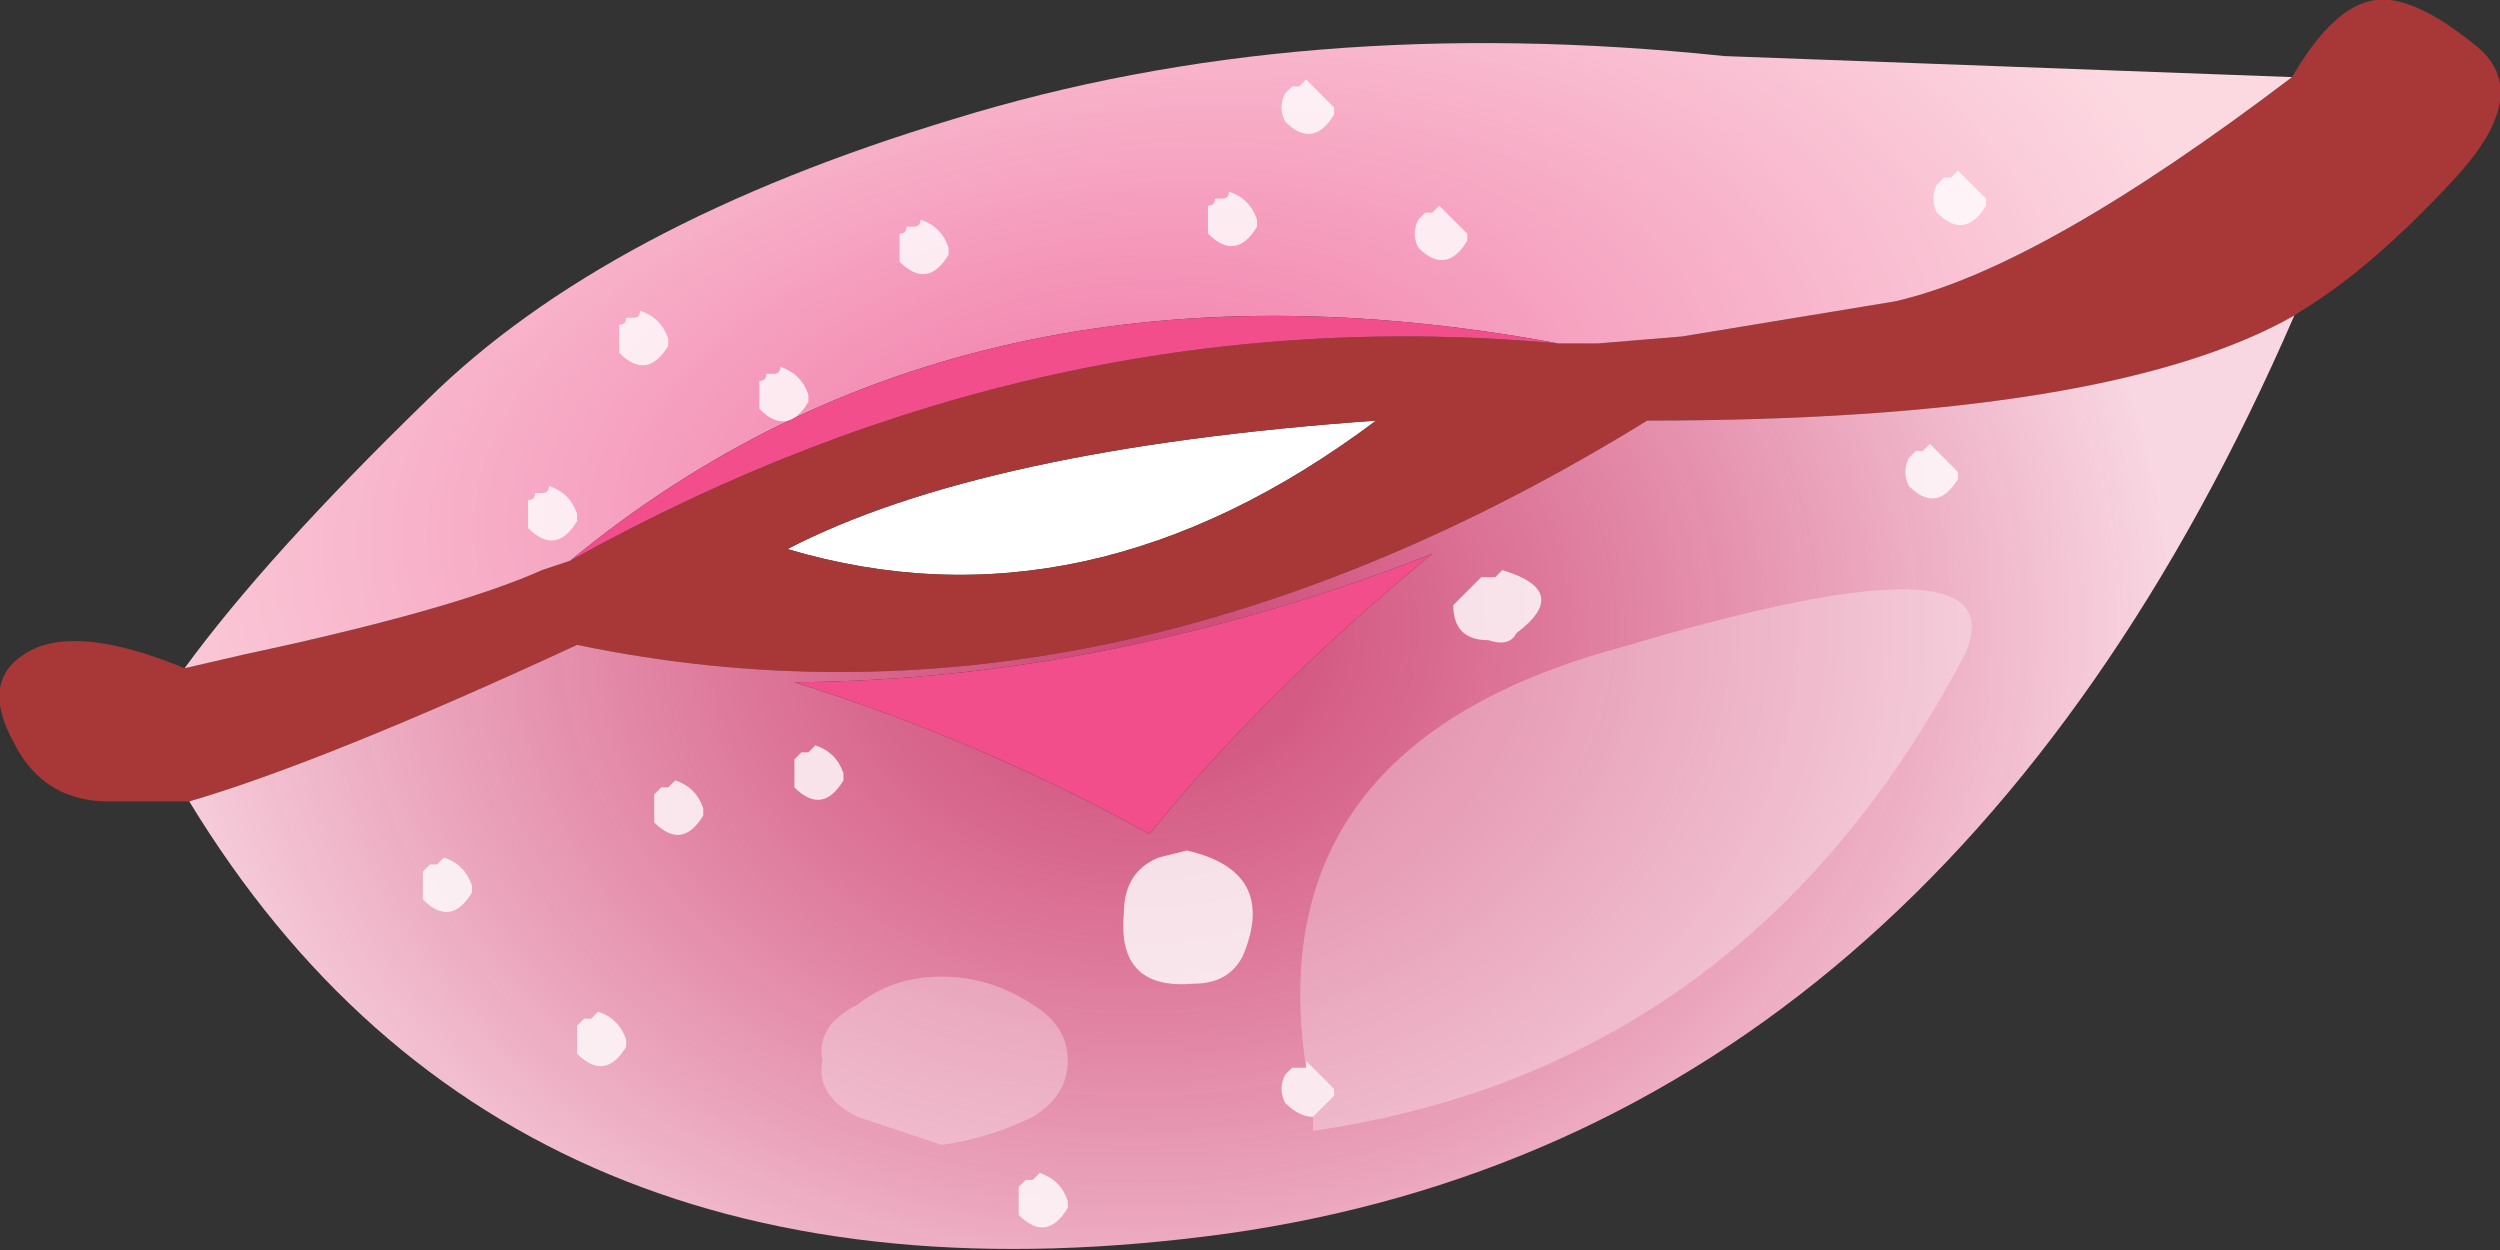
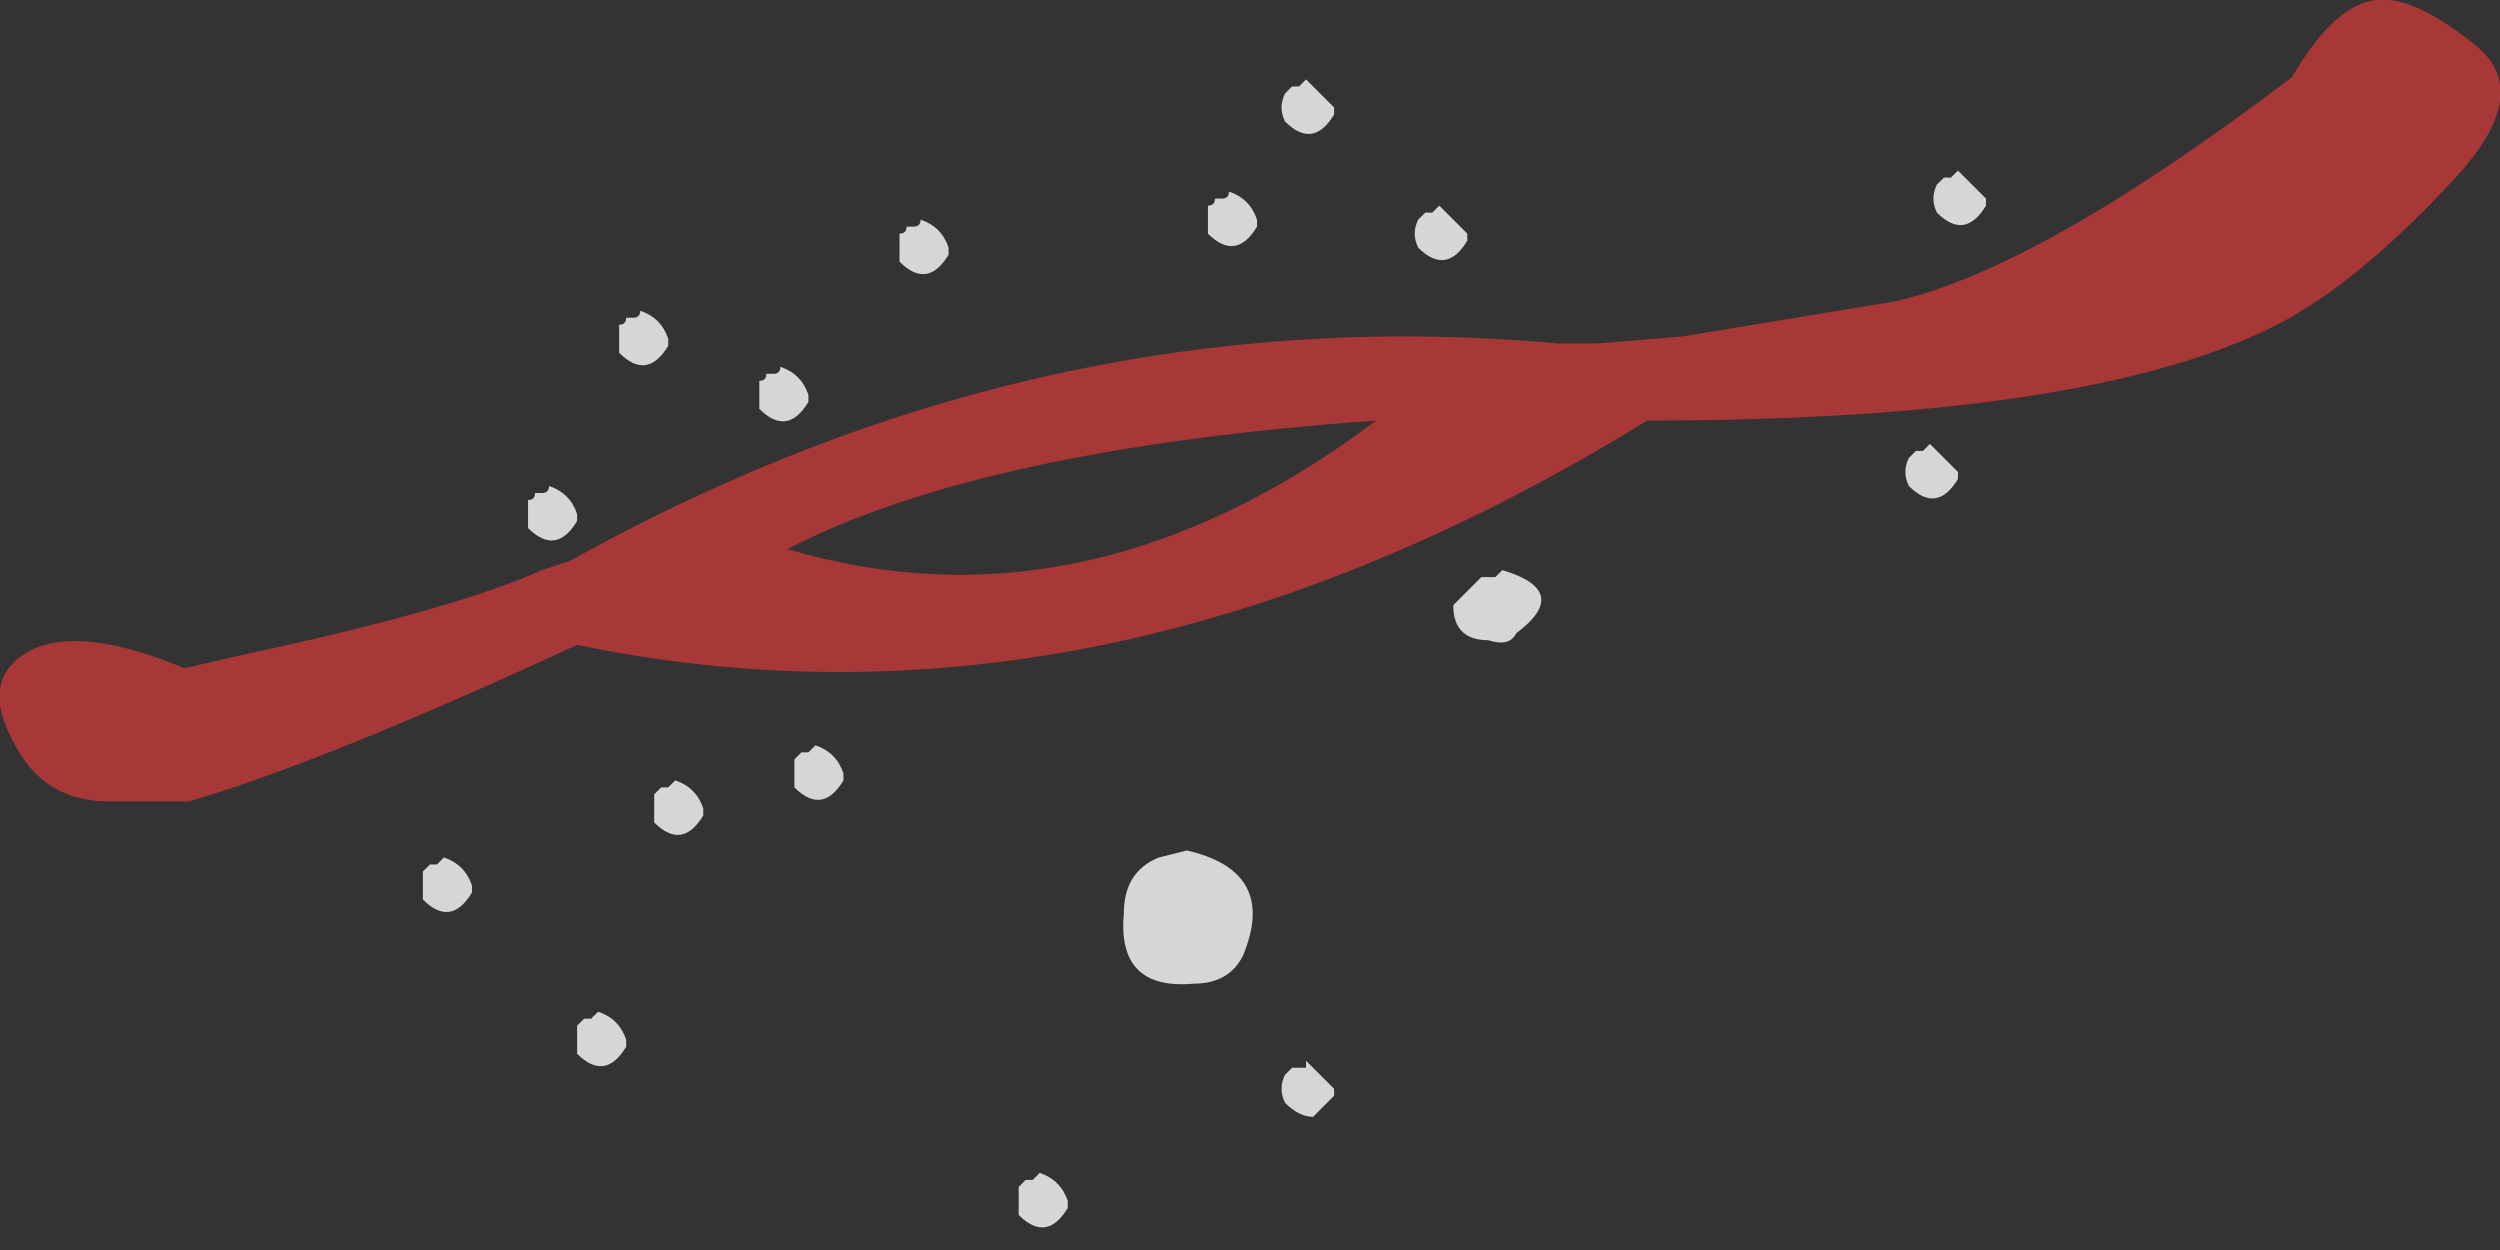
<svg xmlns="http://www.w3.org/2000/svg" height="26.75px" width="53.5px">
  <rect width="100%" height="100%" fill="#333333" stroke="none" />
  <g transform="matrix(1.0, 0.0, 0.0, 1.0, 26.75, 13.2)">
-     <path d="M-9.9 -1.45 Q-5.75 -3.6 2.7 -4.2 -3.5 0.45 -9.9 -1.45" fill="#ffffff" fill-rule="evenodd" stroke="none" />
    <path d="M6.6 -5.85 L7.45 -5.85 9.25 -6.0 13.8 -6.75 Q16.9 -7.45 22.3 -11.55 23.2 -13.1 24.1 -13.2 24.9 -13.3 26.2 -12.25 27.5 -11.25 25.8 -9.4 24.0 -7.45 22.5 -6.55 L22.35 -6.45 Q18.4 -4.2 8.5 -4.2 -3.1 2.95 -14.4 0.6 -19.8 3.1 -22.7 3.95 L-24.3 3.95 Q-25.8 4.0 -26.45 2.7 -27.2 1.35 -26.15 0.75 -25.1 0.15 -22.8 1.1 L-21.5 0.8 Q-17.05 -0.15 -15.15 -1.0 L-14.55 -1.2 Q-4.4 -6.85 6.6 -5.85 M-9.9 -1.45 Q-3.5 0.45 2.7 -4.2 -5.75 -3.6 -9.9 -1.45" fill="#a83737" fill-rule="evenodd" stroke="none" />
-     <path d="M-22.7 3.95 Q-19.8 3.1 -14.4 0.6 -3.1 2.95 8.5 -4.2 18.4 -4.2 22.35 -6.45 14.75 11.05 -0.5 13.2 -15.8 15.3 -22.7 3.95 M3.9 -1.35 Q-2.95 1.35 -9.75 1.4 -5.75 2.65 -2.15 4.65 0.25 1.65 3.9 -1.35" fill="url(#gradient0)" fill-rule="evenodd" stroke="none" />
-     <path d="M22.3 -11.55 Q16.9 -7.45 13.8 -6.75 L9.25 -6.0 7.45 -5.85 6.6 -5.85 Q-6.05 -8.2 -14.55 -1.2 L-15.15 -1.0 Q-17.05 -0.15 -21.5 0.8 L-22.8 1.1 Q-21.05 -1.3 -17.6 -4.65 -13.8 -8.4 -6.35 -10.65 1.1 -12.95 10.15 -12.0 L22.3 -11.55" fill="url(#gradient1)" fill-rule="evenodd" stroke="none" />
-     <path d="M6.6 -5.85 Q-4.4 -6.85 -14.55 -1.2 -6.05 -8.2 6.6 -5.85 M3.9 -1.35 Q0.25 1.65 -2.15 4.65 -5.75 2.65 -9.75 1.4 -2.95 1.35 3.9 -1.35" fill="#f14e8b" fill-rule="evenodd" stroke="none" />
-     <path d="M1.35 10.7 L1.8 10.25 1.8 10.1 1.2 9.5 1.2 9.65 Q0.15 2.75 7.95 0.65 16.5 -1.9 15.3 0.8 10.65 9.65 1.35 11.0 L1.35 10.7 M-4.65 8.3 Q-3.9 8.75 -3.9 9.5 -3.9 10.25 -4.65 10.7 -5.55 11.15 -6.6 11.3 L-8.4 10.7 Q-9.3 10.25 -9.15 9.5 -9.3 8.75 -8.4 8.3 -7.65 7.7 -6.6 7.7 -5.55 7.7 -4.65 8.3" fill="#ffffff" fill-opacity="0.302" fill-rule="evenodd" stroke="none" />
    <path d="M1.8 -10.9 L1.8 -10.75 Q1.35 -10.0 0.75 -10.6 0.6 -10.9 0.75 -11.2 L0.9 -11.35 1.05 -11.35 1.2 -11.5 1.8 -10.9 M-0.9 -8.8 Q-0.75 -8.8 -0.75 -8.95 L-0.6 -8.95 Q-0.45 -8.95 -0.45 -9.1 0.0 -8.95 0.15 -8.5 L0.15 -8.35 Q-0.3 -7.6 -0.9 -8.2 L-0.9 -8.8 M4.65 -8.2 L4.65 -8.05 Q4.2 -7.3 3.6 -7.9 3.45 -8.2 3.6 -8.5 L3.75 -8.65 3.9 -8.65 4.05 -8.8 4.65 -8.2 M15.75 -8.95 L15.75 -8.8 Q15.3 -8.05 14.7 -8.65 14.55 -8.95 14.7 -9.25 L14.85 -9.4 15.0 -9.4 15.15 -9.55 15.75 -8.95 M15.15 -3.1 L15.15 -2.95 Q14.7 -2.2 14.1 -2.8 13.95 -3.1 14.1 -3.4 L14.25 -3.55 14.4 -3.55 14.55 -3.7 15.15 -3.1 M5.25 -0.85 L5.4 -1.0 Q6.9 -0.55 5.7 0.35 5.55 0.65 5.1 0.5 4.35 0.5 4.35 -0.25 L4.95 -0.85 5.25 -0.85 M-2.7 6.35 Q-2.7 5.45 -1.95 5.15 L-1.35 5.0 Q0.6 5.45 -0.15 7.25 -0.45 7.85 -1.2 7.85 -2.85 8.0 -2.7 6.35 M-3.9 12.65 Q-4.35 13.4 -4.95 12.8 L-4.95 12.2 -4.8 12.05 -4.65 12.05 -4.5 11.9 Q-4.05 12.05 -3.9 12.5 L-3.9 12.65 M1.2 9.65 L1.2 9.5 1.8 10.1 1.8 10.25 1.35 10.7 Q1.05 10.7 0.75 10.4 0.6 10.1 0.75 9.8 L0.9 9.65 1.05 9.65 1.2 9.65 M-12.45 -5.95 L-12.45 -5.8 Q-12.9 -5.05 -13.5 -5.65 L-13.5 -6.25 Q-13.35 -6.25 -13.35 -6.4 L-13.2 -6.4 Q-13.05 -6.4 -13.05 -6.55 -12.6 -6.4 -12.45 -5.95 M-6.45 -7.9 L-6.45 -7.75 Q-6.9 -7.0 -7.5 -7.6 L-7.5 -8.2 Q-7.35 -8.2 -7.35 -8.35 L-7.2 -8.35 Q-7.05 -8.35 -7.05 -8.5 -6.6 -8.35 -6.45 -7.9 M-10.05 -5.35 Q-9.6 -5.2 -9.45 -4.75 L-9.45 -4.6 Q-9.9 -3.85 -10.5 -4.45 L-10.5 -5.05 Q-10.35 -5.05 -10.35 -5.2 L-10.2 -5.2 Q-10.05 -5.2 -10.05 -5.35 M-8.7 3.35 L-8.7 3.5 Q-9.15 4.25 -9.75 3.65 L-9.75 3.05 -9.6 2.9 -9.45 2.9 -9.3 2.75 Q-8.85 2.9 -8.7 3.35 M-14.4 -2.2 L-14.4 -2.05 Q-14.85 -1.3 -15.45 -1.9 L-15.45 -2.5 Q-15.3 -2.5 -15.3 -2.65 L-15.15 -2.65 Q-15.0 -2.65 -15.0 -2.8 -14.55 -2.65 -14.4 -2.2 M-12.3 3.5 Q-11.85 3.65 -11.7 4.1 L-11.7 4.25 Q-12.15 5.0 -12.75 4.4 L-12.75 3.8 -12.6 3.65 -12.45 3.65 -12.3 3.5 M-17.25 5.15 Q-16.8 5.3 -16.65 5.75 L-16.65 5.9 Q-17.1 6.65 -17.7 6.05 L-17.7 5.45 -17.55 5.3 -17.4 5.3 -17.25 5.15 M-13.35 9.2 Q-13.8 9.95 -14.4 9.35 L-14.4 8.75 -14.25 8.6 -14.1 8.6 -13.95 8.45 Q-13.5 8.6 -13.35 9.05 L-13.35 9.2" fill="#ffffff" fill-opacity="0.8" fill-rule="evenodd" stroke="none" />
  </g>
  <defs>
    <radialGradient cx="0" cy="0" gradientTransform="matrix(0.027, 0.0, 0.0, 0.022, -2.4, 0.2)" gradientUnits="userSpaceOnUse" id="gradient0" r="819.2" spreadMethod="pad">
      <stop offset="0.0" stop-color="#f34b83" stop-opacity="0.8" />
      <stop offset="1.0" stop-color="#f8d6e2" />
    </radialGradient>
    <radialGradient cx="0" cy="0" gradientTransform="matrix(0.029, -0.005, 0.003, 0.016, -3.3, -3.4)" gradientUnits="userSpaceOnUse" id="gradient1" r="819.2" spreadMethod="pad">
      <stop offset="0.0" stop-color="#f178a6" />
      <stop offset="1.0" stop-color="#fcd8e1" />
    </radialGradient>
  </defs>
</svg>